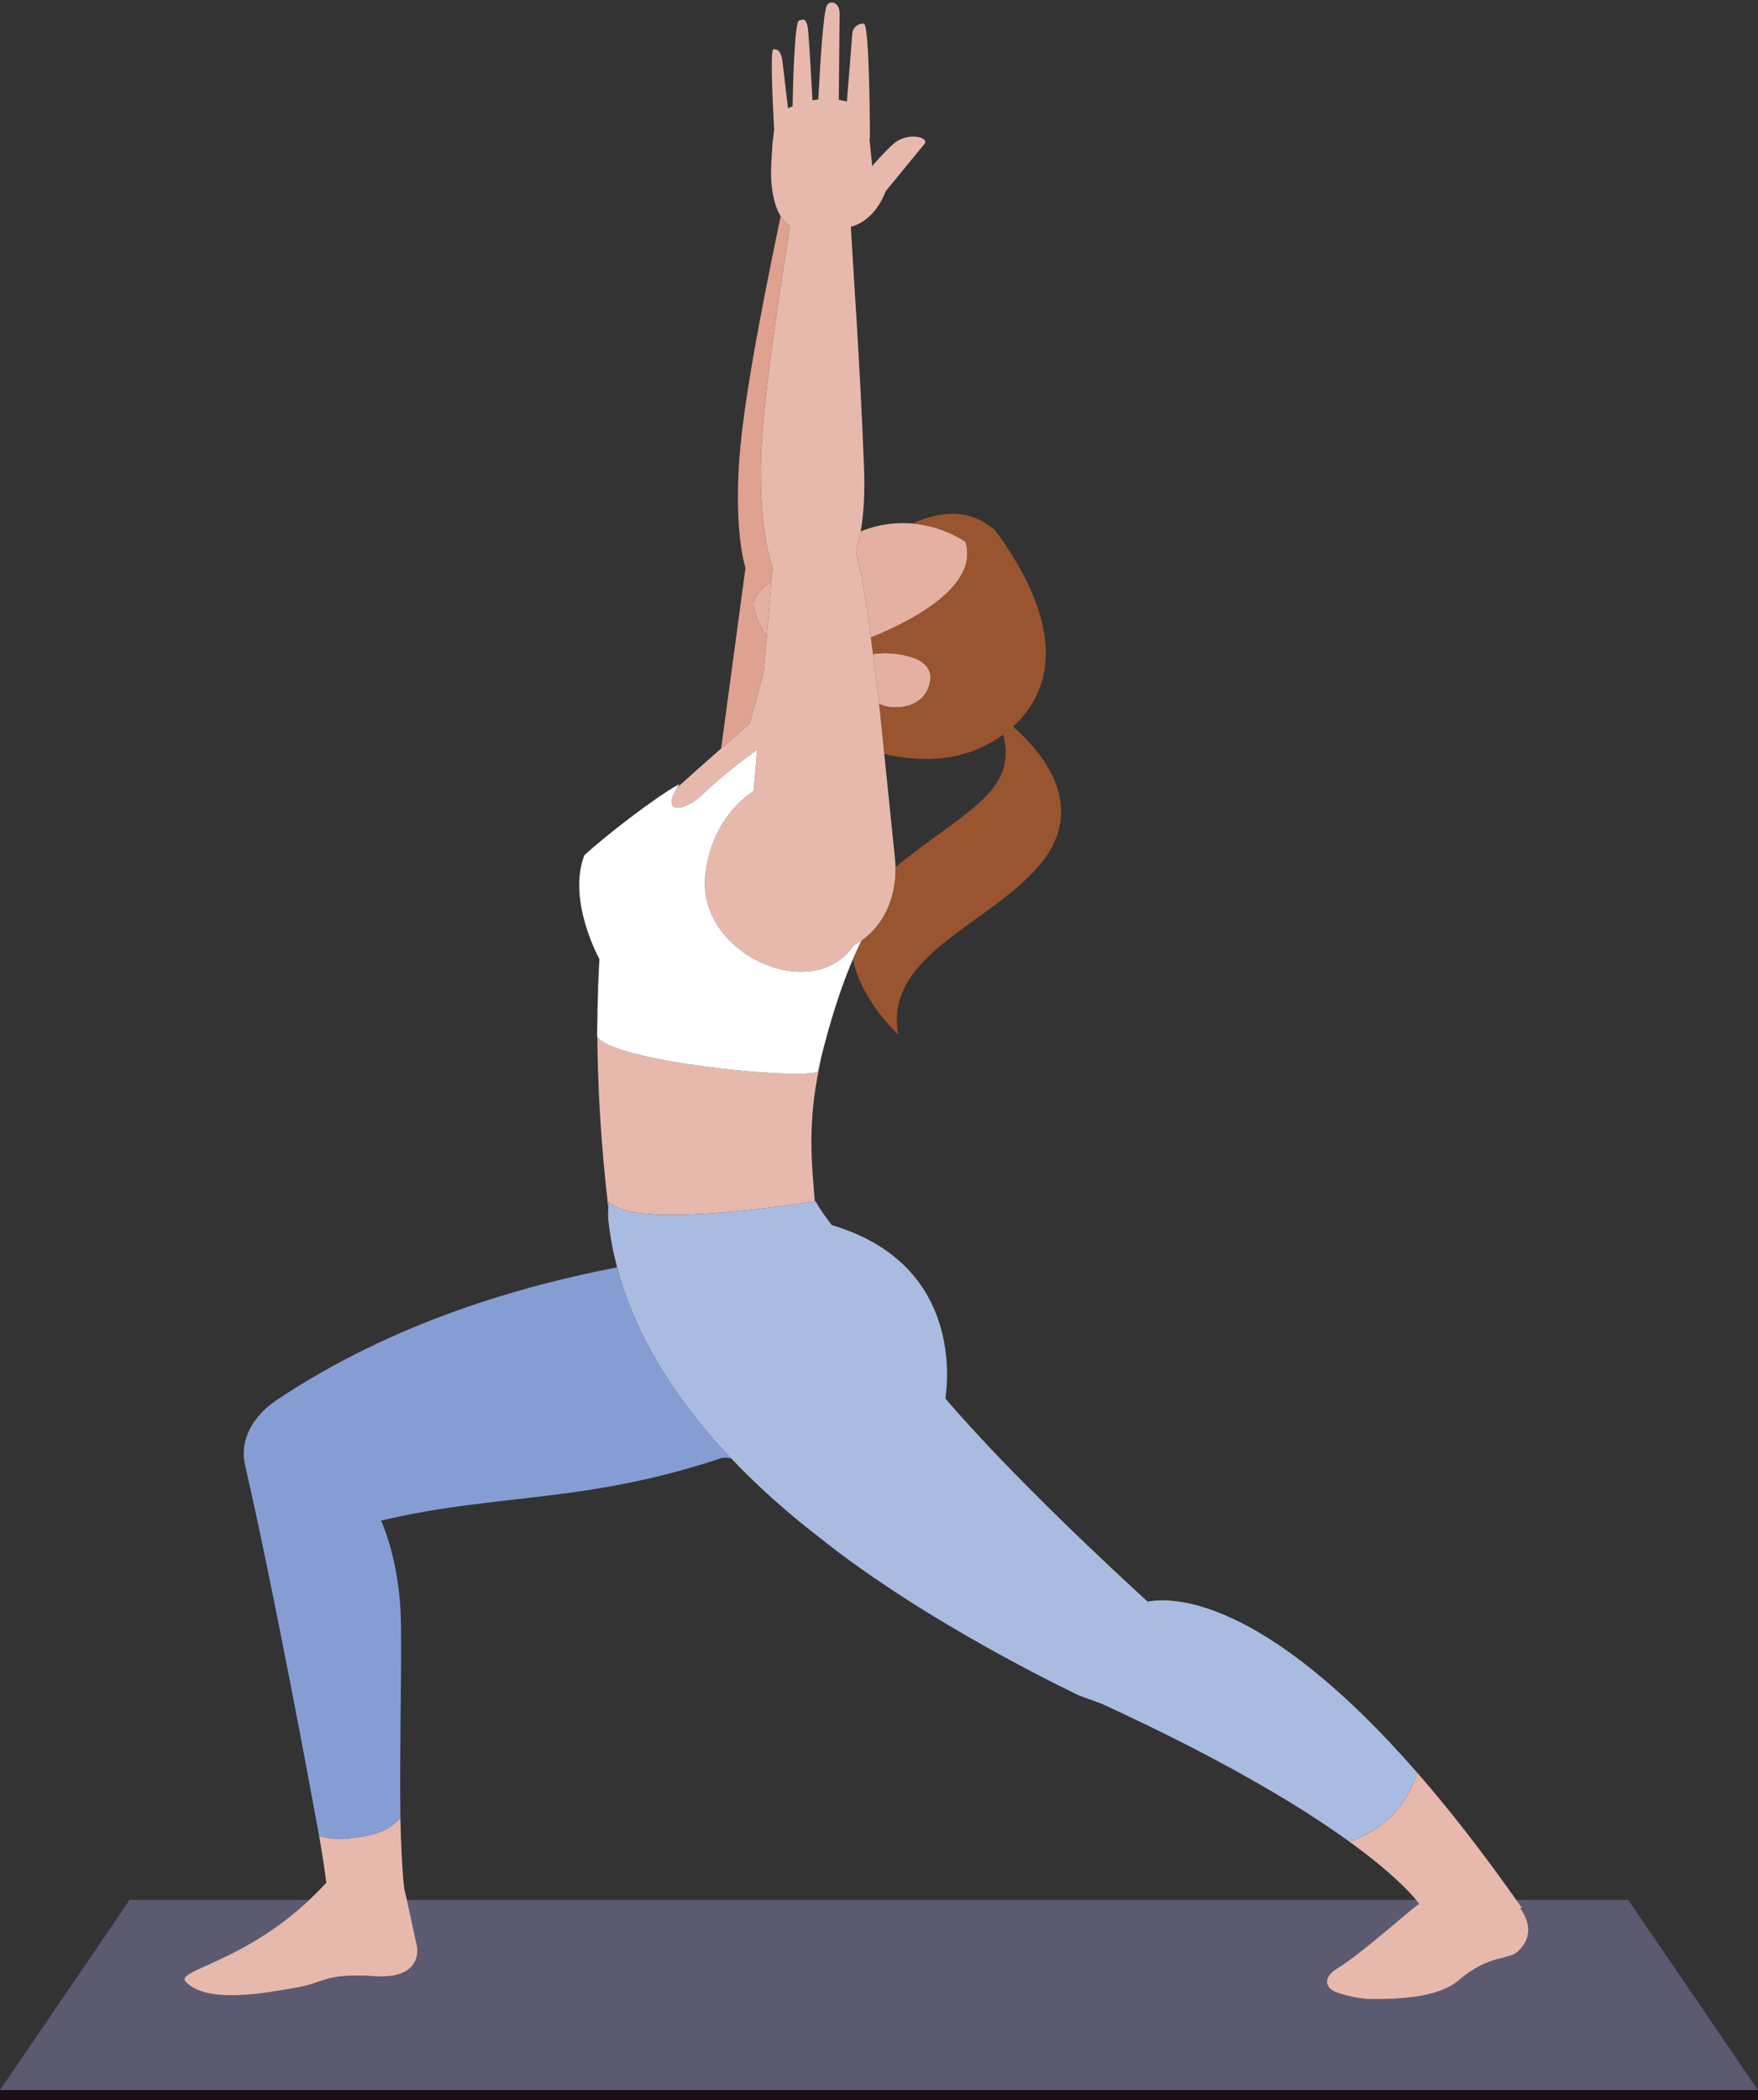
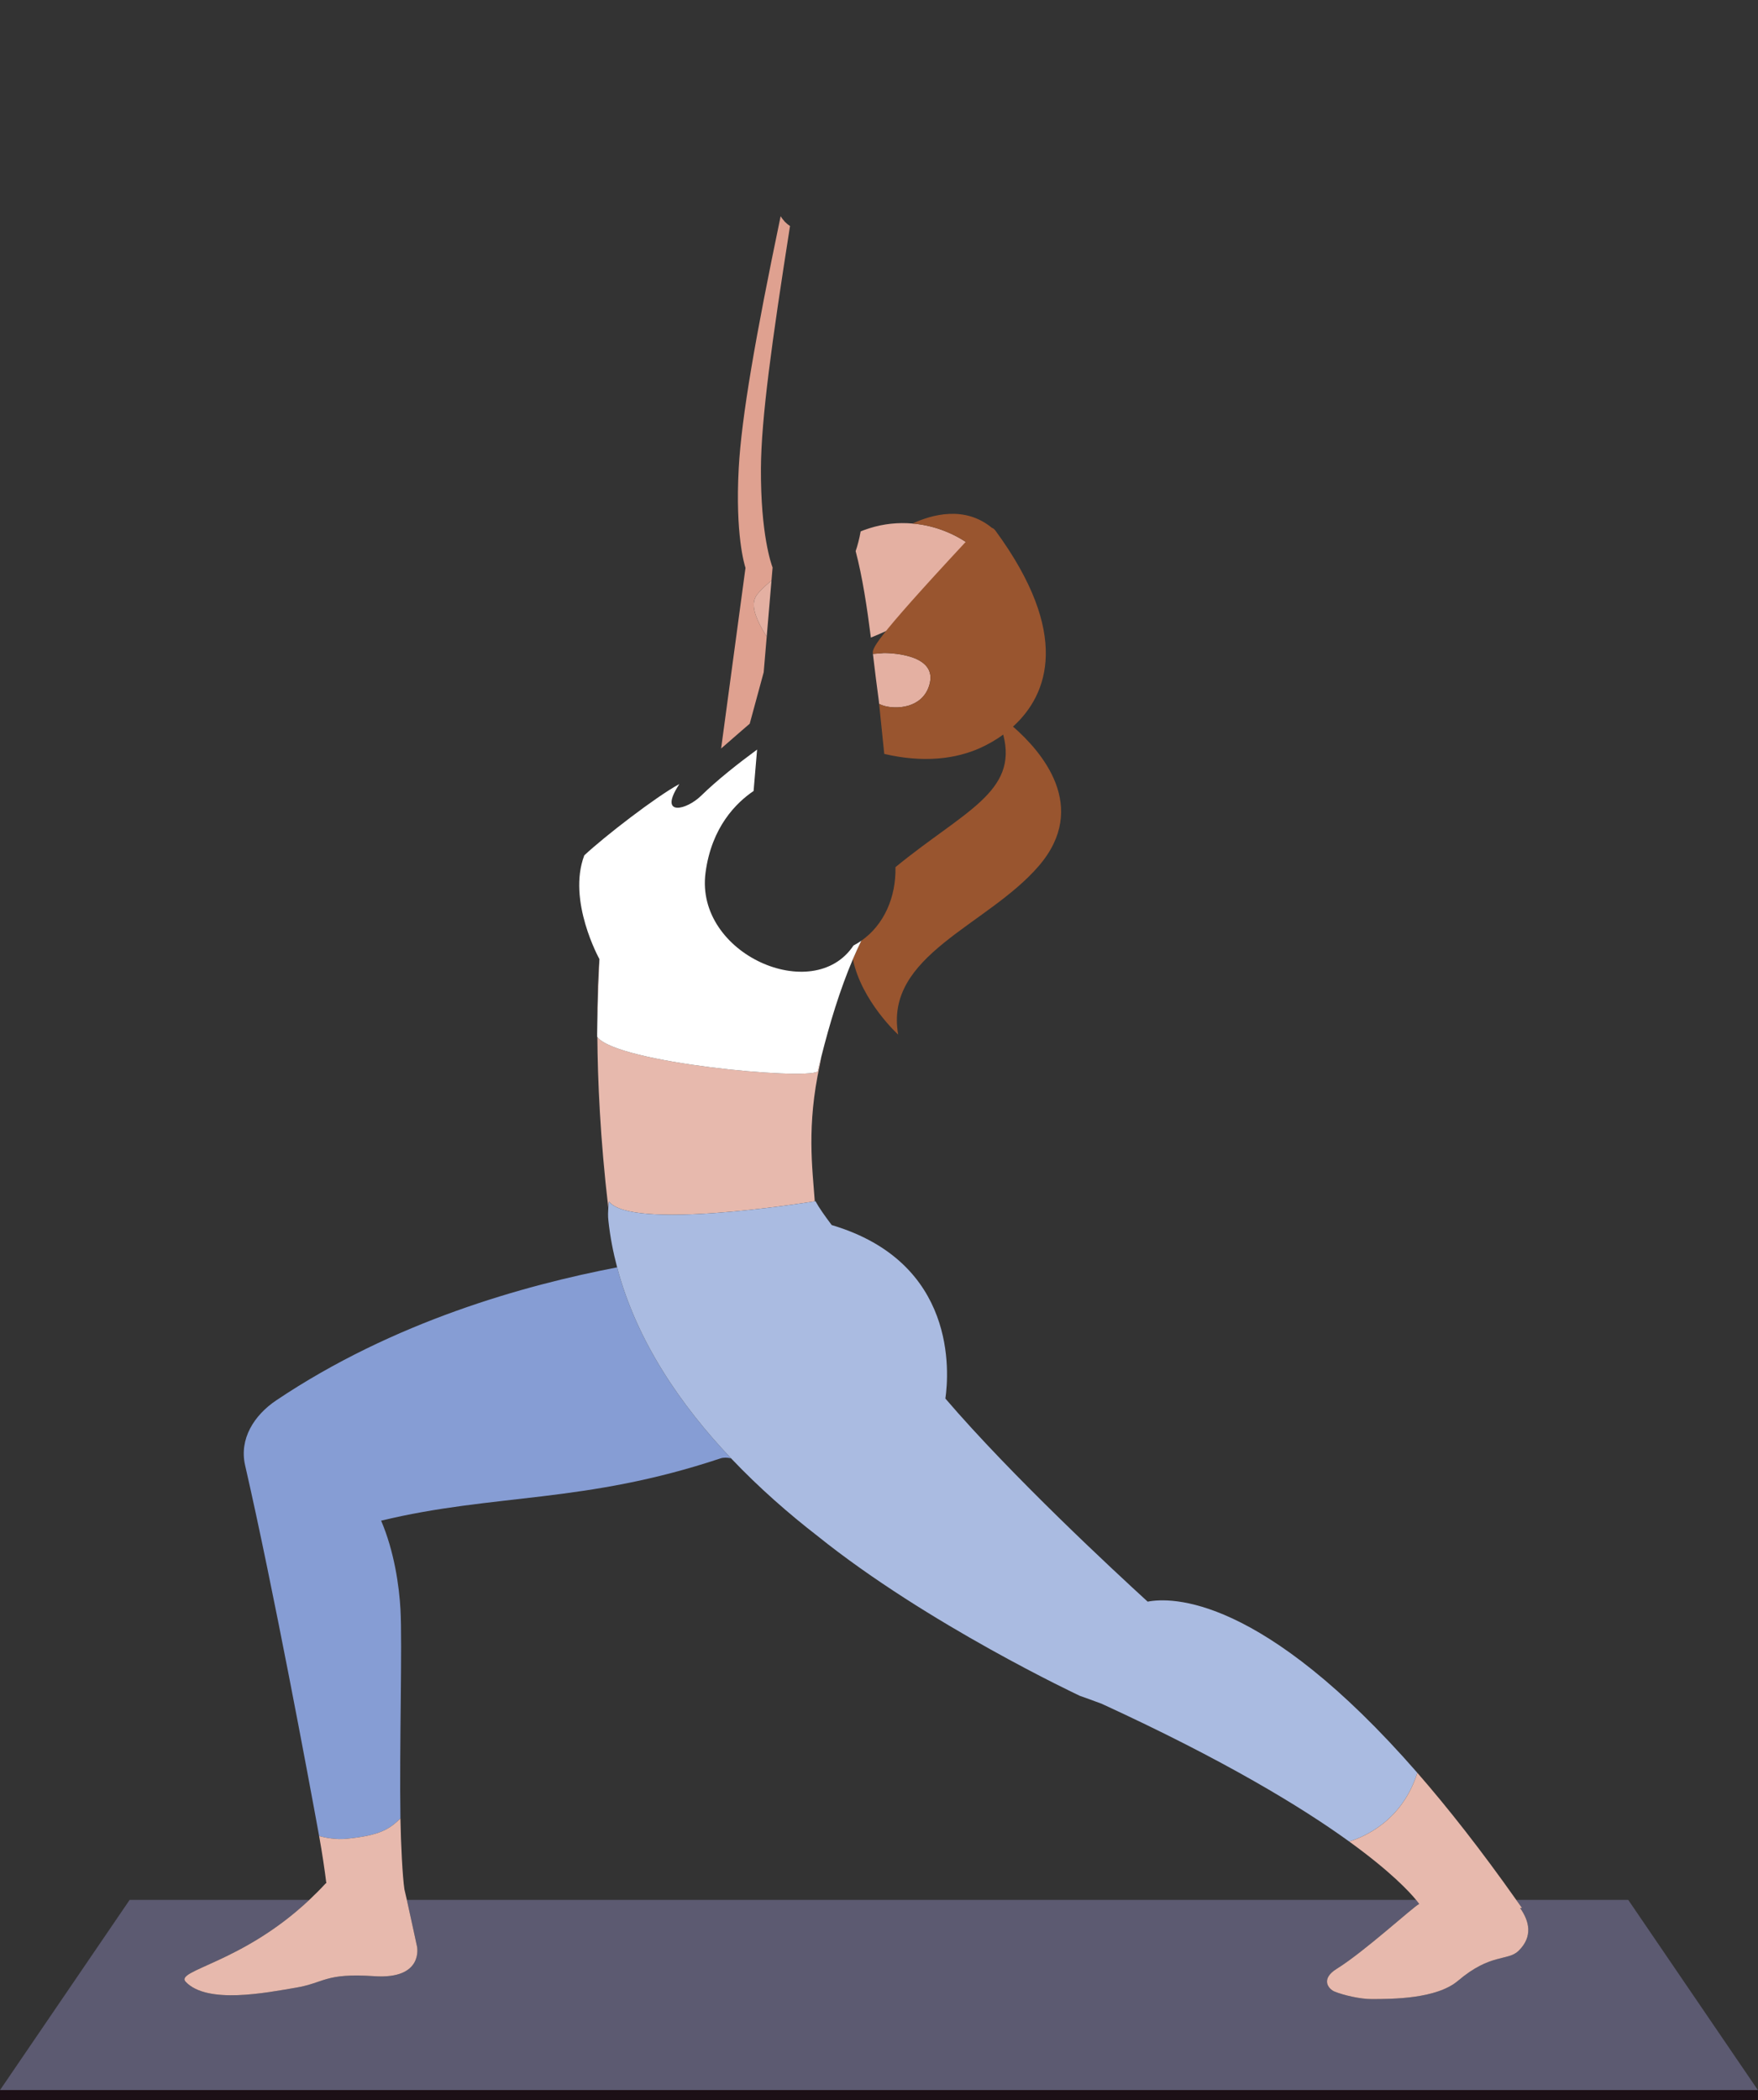
<svg xmlns="http://www.w3.org/2000/svg" height="500.6" preserveAspectRatio="xMidYMid meet" version="1.0" viewBox="0.0 -0.6 419.2 500.6" width="419.2" zoomAndPan="magnify">
  <rect x="0.0" y="-0.6" width="419.2" height="500.6" fill="#333333" stroke="none" />
  <defs>
    <clipPath id="a">
      <path d="M 0 452 L 419.172 452 L 419.172 498 L 0 498 Z M 0 452" />
    </clipPath>
    <clipPath id="b">
      <path d="M 0 497 L 419.172 497 L 419.172 500 L 0 500 Z M 0 497" />
    </clipPath>
  </defs>
  <g>
    <g clip-path="url(#a)" id="change1_1">
      <path d="M 388.262 452.234 L 361.555 452.234 C 362.012 452.879 362.461 453.508 362.922 454.164 L 362.461 454.145 C 364.652 457.25 365.598 460.953 362.109 464.367 C 359.566 466.855 355.457 464.891 347.684 471.492 C 342.531 475.871 331.934 475.859 327.078 475.871 C 324.344 475.883 320.402 474.949 318.27 474.098 C 316.789 473.504 314.789 471.109 318.75 468.656 C 325.352 464.57 337.227 453.664 338.41 453.207 C 338.41 453.207 338.191 452.871 337.664 452.234 L 97.016 452.234 C 97.914 456.262 99.445 463.375 99.445 463.375 C 99.445 463.375 101.094 471.211 89.25 470.414 C 77.406 469.613 77.469 472 70.488 473.168 C 63.508 474.34 49.453 477.176 44.277 471.754 C 41.641 468.988 57.723 467.32 73.75 452.234 L 30.91 452.234 L 0 497.57 L 419.176 497.57 L 388.262 452.234" fill="#5c5a71" />
    </g>
    <g clip-path="url(#b)" id="change2_1">
      <path d="M 0 497.57 L 0 500 L 419.176 500 L 419.176 497.57 L 0 497.57" fill="#1c0f16" />
    </g>
    <g id="change3_1">
      <path d="M 182.102 159.641 L 182.824 151.16 C 179.699 146.16 179.211 143.469 180.211 141.605 C 180.602 140.875 181.91 139.473 183.965 137.762 L 184.227 134.668 C 183.926 133.887 181.367 126.773 181.445 111.047 C 181.508 99.156 184.059 80.797 188.383 53.262 C 187.477 52.699 186.738 51.906 186.145 50.934 C 180.137 79.738 176.816 98.754 176.152 111.016 C 175.301 126.727 177.504 133.957 177.766 134.746 L 171.953 177.805 C 175.961 174.301 178.773 171.891 178.773 171.891 L 182.102 159.641" fill="#dfa190" />
    </g>
    <g id="change4_1">
      <path d="M 221.543 162.871 C 224.148 154.809 210.688 155.051 210.688 155.051 C 210.688 155.051 209.609 155.172 208.148 155.254 C 208.633 159.246 209.086 163.086 209.559 166.457 L 209.629 167.156 C 209.938 167.32 210.273 167.473 210.648 167.59 C 213.691 168.527 219.809 168.234 221.543 162.871" fill="#e4b0a2" />
    </g>
    <g id="change4_2">
      <path d="M 207.664 151.367 C 217.582 147.34 233.441 139.109 230.246 128.586 C 230.348 128.648 230.438 128.676 230.531 128.719 C 226.664 126.145 222.211 124.57 217.602 124.18 C 214.188 123.887 210.695 124.23 207.293 125.312 C 206.863 125.449 206.434 125.594 205.996 125.754 C 205.723 125.852 205.492 125.961 205.227 126.059 C 204.902 127.836 204.504 129.406 204.031 130.754 C 205.66 136.93 206.762 144.258 207.664 151.367" fill="#e4b0a2" />
    </g>
    <g id="change4_3">
      <path d="M 180.211 141.605 C 179.211 143.469 179.699 146.16 182.824 151.16 L 183.965 137.762 C 181.91 139.473 180.602 140.875 180.211 141.605" fill="#e4b0a2" />
    </g>
    <g id="change5_1">
-       <path d="M 230.246 128.586 C 233.441 139.109 217.582 147.34 207.664 151.367 C 207.832 152.68 207.992 153.969 208.148 155.254 C 209.609 155.172 210.688 155.051 210.688 155.051 C 210.688 155.051 224.148 154.809 221.543 162.871 C 219.809 168.234 213.691 168.527 210.648 167.59 C 210.273 167.473 209.938 167.32 209.629 167.156 L 210.852 179.09 C 220.145 181.266 227.887 180.336 233.848 177.621 C 235.586 176.828 237.434 175.789 239.223 174.488 C 242.82 188.227 229.766 192.77 213.527 206.078 C 213.688 213.25 210.781 219.855 205.383 223.621 C 204.68 225.059 204.012 226.527 203.371 228.023 C 205.449 238.066 214.18 246.004 214.18 246.004 C 210.777 227.039 235.43 220.066 247.699 205.797 C 259.844 191.676 248.367 178.504 241.555 172.586 C 250.027 164.91 255.312 150.379 237.414 125.938 C 237.105 125.516 236.809 125.293 236.52 125.207 C 230.094 119.895 222.312 121.996 217.602 124.18 C 222.211 124.57 226.664 126.145 230.531 128.719 C 230.438 128.676 230.348 128.648 230.246 128.586" fill="#99552f" />
+       <path d="M 230.246 128.586 C 207.832 152.68 207.992 153.969 208.148 155.254 C 209.609 155.172 210.688 155.051 210.688 155.051 C 210.688 155.051 224.148 154.809 221.543 162.871 C 219.809 168.234 213.691 168.527 210.648 167.59 C 210.273 167.473 209.938 167.32 209.629 167.156 L 210.852 179.09 C 220.145 181.266 227.887 180.336 233.848 177.621 C 235.586 176.828 237.434 175.789 239.223 174.488 C 242.82 188.227 229.766 192.77 213.527 206.078 C 213.688 213.25 210.781 219.855 205.383 223.621 C 204.68 225.059 204.012 226.527 203.371 228.023 C 205.449 238.066 214.18 246.004 214.18 246.004 C 210.777 227.039 235.43 220.066 247.699 205.797 C 259.844 191.676 248.367 178.504 241.555 172.586 C 250.027 164.91 255.312 150.379 237.414 125.938 C 237.105 125.516 236.809 125.293 236.52 125.207 C 230.094 119.895 222.312 121.996 217.602 124.18 C 222.211 124.57 226.664 126.145 230.531 128.719 C 230.438 128.676 230.348 128.648 230.246 128.586" fill="#99552f" />
    </g>
    <g id="change6_1">
      <path d="M 77.148 437.266 C 77.258 437.289 77.352 437.316 77.465 437.34 C 78.305 437.516 79.254 437.645 80.281 437.699 C 80.438 437.707 80.582 437.73 80.746 437.734 C 81.355 437.746 82 437.727 82.676 437.66 C 90.816 436.844 92.906 435.277 95.484 432.824 C 95.215 415.98 95.957 391.234 95.488 382.91 C 95.191 377.539 94.031 369.188 90.879 361.844 C 117.906 355.32 139.328 357.824 171.785 347.004 C 172.551 346.75 173.414 346.793 174.324 346.984 C 162.492 334.52 151.82 319.152 147.156 301.465 C 125.109 305.715 93.953 314.332 65.875 333.164 C 60.551 336.734 57.012 342.391 58.445 348.637 C 65.125 377.77 73.574 423.125 76.098 437.016 C 76.426 437.102 76.785 437.184 77.148 437.266" fill="#869dd4" />
    </g>
    <g id="change7_1">
      <path d="M 44.277 471.754 C 49.453 477.176 63.508 474.34 70.488 473.168 C 77.469 472 77.406 469.613 89.25 470.414 C 101.094 471.211 99.445 463.375 99.445 463.375 C 99.445 463.375 97.914 456.262 97.016 452.234 C 96.75 451.051 96.535 450.121 96.438 449.734 C 95.992 446.828 95.578 438.781 95.484 432.824 C 92.906 435.277 90.816 436.844 82.676 437.66 C 82 437.727 81.355 437.746 80.746 437.734 C 80.582 437.73 80.438 437.707 80.281 437.699 C 79.254 437.645 78.305 437.516 77.465 437.34 C 77.352 437.316 77.258 437.289 77.148 437.266 C 76.785 437.184 76.426 437.102 76.098 437.016 C 76.84 441.109 77.418 445.062 77.82 448.281 L 77.684 448.27 C 76.379 449.699 75.066 450.996 73.75 452.234 C 57.723 467.32 41.641 468.988 44.277 471.754" fill="#e7b9ad" />
    </g>
    <g id="change7_2">
-       <path d="M 167.203 189.043 C 171.012 185.32 176.059 181.344 180.531 178.059 L 179.695 187.93 C 175.609 190.691 169.672 196.484 168.234 207.418 C 165.68 226.824 193.988 239.109 203.512 224.762 C 204.164 224.418 204.789 224.035 205.383 223.621 C 210.781 219.855 213.688 213.25 213.527 206.078 C 213.508 205.23 213.461 204.379 213.355 203.52 L 210.852 179.09 L 209.629 167.156 L 209.559 166.457 C 209.086 163.086 208.633 159.246 208.148 155.254 C 207.992 153.969 207.832 152.68 207.664 151.367 C 206.762 144.258 205.66 136.93 204.031 130.754 C 204.504 129.406 204.902 127.836 205.227 126.059 C 205.941 122.121 206.27 117.09 206.023 110.645 C 205.117 86.793 203.375 62.359 202.879 53.469 C 205.684 52.727 208.93 50.453 211.047 45.375 C 211.094 45.258 211.086 45.176 211.117 45.07 L 220.48 33.664 C 221.516 32.207 217.215 31.012 213.941 33.02 C 212.574 33.855 209.852 36.828 207.98 38.961 L 207.309 32.285 L 207.441 32.496 C 207.441 32.496 207.395 5.176 206.008 5.047 C 204.617 4.914 203.379 5.945 203.246 7.332 L 201.941 23.613 C 201.285 23.453 200.633 23.289 200.012 23.195 L 200.203 2.66 C 200.238 -0.09 198.035 -0.559 197.227 0.574 C 196.312 1.855 195.516 15.535 195.141 23.082 C 194.668 23.137 194.207 23.242 193.742 23.332 C 193.461 18.199 193.008 10.379 192.711 6.801 C 192.398 3.023 191.098 4.277 190.57 4.281 C 189.516 4.297 189.121 18.094 188.992 24.746 C 188.629 24.891 188.262 25.027 187.895 25.184 L 186.551 13.789 C 186.246 11.746 185.477 11.012 184.387 11.156 C 183.688 11.25 184.164 22.34 184.598 30.336 L 184.211 33.578 L 183.918 38.328 C 183.789 40.461 183.832 42.609 184.145 44.727 C 184.492 47.078 185.117 49.25 186.145 50.934 C 186.738 51.906 187.477 52.699 188.383 53.262 C 184.059 80.797 181.508 99.156 181.445 111.047 C 181.367 126.773 183.926 133.887 184.227 134.668 L 183.965 137.762 L 182.824 151.16 L 182.102 159.641 L 178.773 171.891 C 178.773 171.891 175.961 174.301 171.953 177.805 C 168.91 180.465 165.191 183.754 161.457 187.137 C 157.406 193.859 163.629 192.531 167.203 189.043" fill="#e7b9ad" />
-     </g>
+       </g>
    <g id="change7_3">
      <path d="M 194.285 285.723 C 193.727 277.863 192.305 267.762 195.484 253.238 C 195.605 252.688 195.723 252.012 195.84 251.281 C 195.543 252.453 195.246 253.629 194.969 254.785 C 191.883 256.844 147.18 252.734 142.441 246.582 C 142.52 256.801 143.105 270.723 145.051 287.266 C 145.078 286.676 145.129 286.156 145.215 285.77 C 150.473 292.66 191.43 286.184 194.285 285.723" fill="#e7b9ad" />
    </g>
    <g id="change7_4">
      <path d="M 142.434 243.07 C 142.496 239.98 142.645 234.934 142.934 227.996 C 142.934 227.996 142.465 233.484 142.434 243.07" fill="#e7b9ad" />
    </g>
    <g id="change8_1">
      <path d="M 194.969 254.785 C 195.246 253.629 195.543 252.453 195.84 251.281 C 197.812 243.461 200.223 235.43 203.371 228.023 C 204.012 226.527 204.68 225.059 205.383 223.621 C 204.789 224.035 204.164 224.418 203.512 224.762 C 193.988 239.109 165.68 226.824 168.234 207.418 C 169.672 196.484 175.609 190.691 179.695 187.93 L 180.531 178.059 C 176.059 181.344 171.012 185.32 167.203 189.043 C 163.629 192.531 157.406 193.859 161.457 187.137 C 161.629 186.852 161.785 186.578 161.996 186.266 C 156.328 189.355 144.172 198.742 139.328 203.266 C 135.207 214.086 142.934 227.996 142.934 227.996 C 142.645 234.934 142.496 239.98 142.434 243.07 C 142.383 245.484 142.383 246.73 142.418 246.555 C 142.426 246.566 142.434 246.574 142.441 246.582 C 147.18 252.734 191.883 256.844 194.969 254.785" fill="#fff" />
    </g>
    <g id="change9_1">
      <path d="M 194.875 365.445 C 221.164 386.598 257.527 403.609 257.527 403.609 C 257.527 403.609 259.52 404.289 262.664 405.469 C 291.992 418.93 310.414 430.148 321.711 438.312 C 325.344 437.211 334.367 433.383 337.969 421.938 C 300.863 379.434 279.172 380.07 273.664 381.145 C 265.617 373.801 241.328 351.281 225.43 332.742 C 226.309 326.605 228.246 300.262 198.32 291.387 C 196.672 289.195 195.242 287.18 194.453 285.695 C 194.453 285.695 194.387 285.707 194.285 285.723 C 191.43 286.184 150.473 292.66 145.215 285.77 C 145.129 286.156 145.078 286.676 145.051 287.266 C 145.004 288.129 144.93 289.207 145.086 290.445 C 145.492 294.215 146.211 297.883 147.156 301.465 C 151.82 319.152 162.492 334.52 174.324 346.984 C 181.109 354.129 188.258 360.324 194.875 365.445" fill="#aabbe1" />
    </g>
    <g id="change7_5">
      <path d="M 321.711 438.312 C 331.613 445.469 336.066 450.285 337.664 452.234 C 338.191 452.871 338.41 453.207 338.41 453.207 C 337.227 453.664 325.352 464.57 318.75 468.656 C 314.789 471.109 316.789 473.504 318.27 474.098 C 320.402 474.949 324.344 475.883 327.078 475.871 C 331.934 475.859 342.531 475.871 347.684 471.492 C 355.457 464.891 359.566 466.855 362.109 464.367 C 365.598 460.953 364.652 457.25 362.461 454.145 L 362.922 454.164 C 362.461 453.508 362.012 452.879 361.555 452.234 C 353.105 440.27 345.238 430.27 337.969 421.938 C 334.367 433.383 325.344 437.211 321.711 438.312" fill="#e7b9ad" />
    </g>
  </g>
</svg>